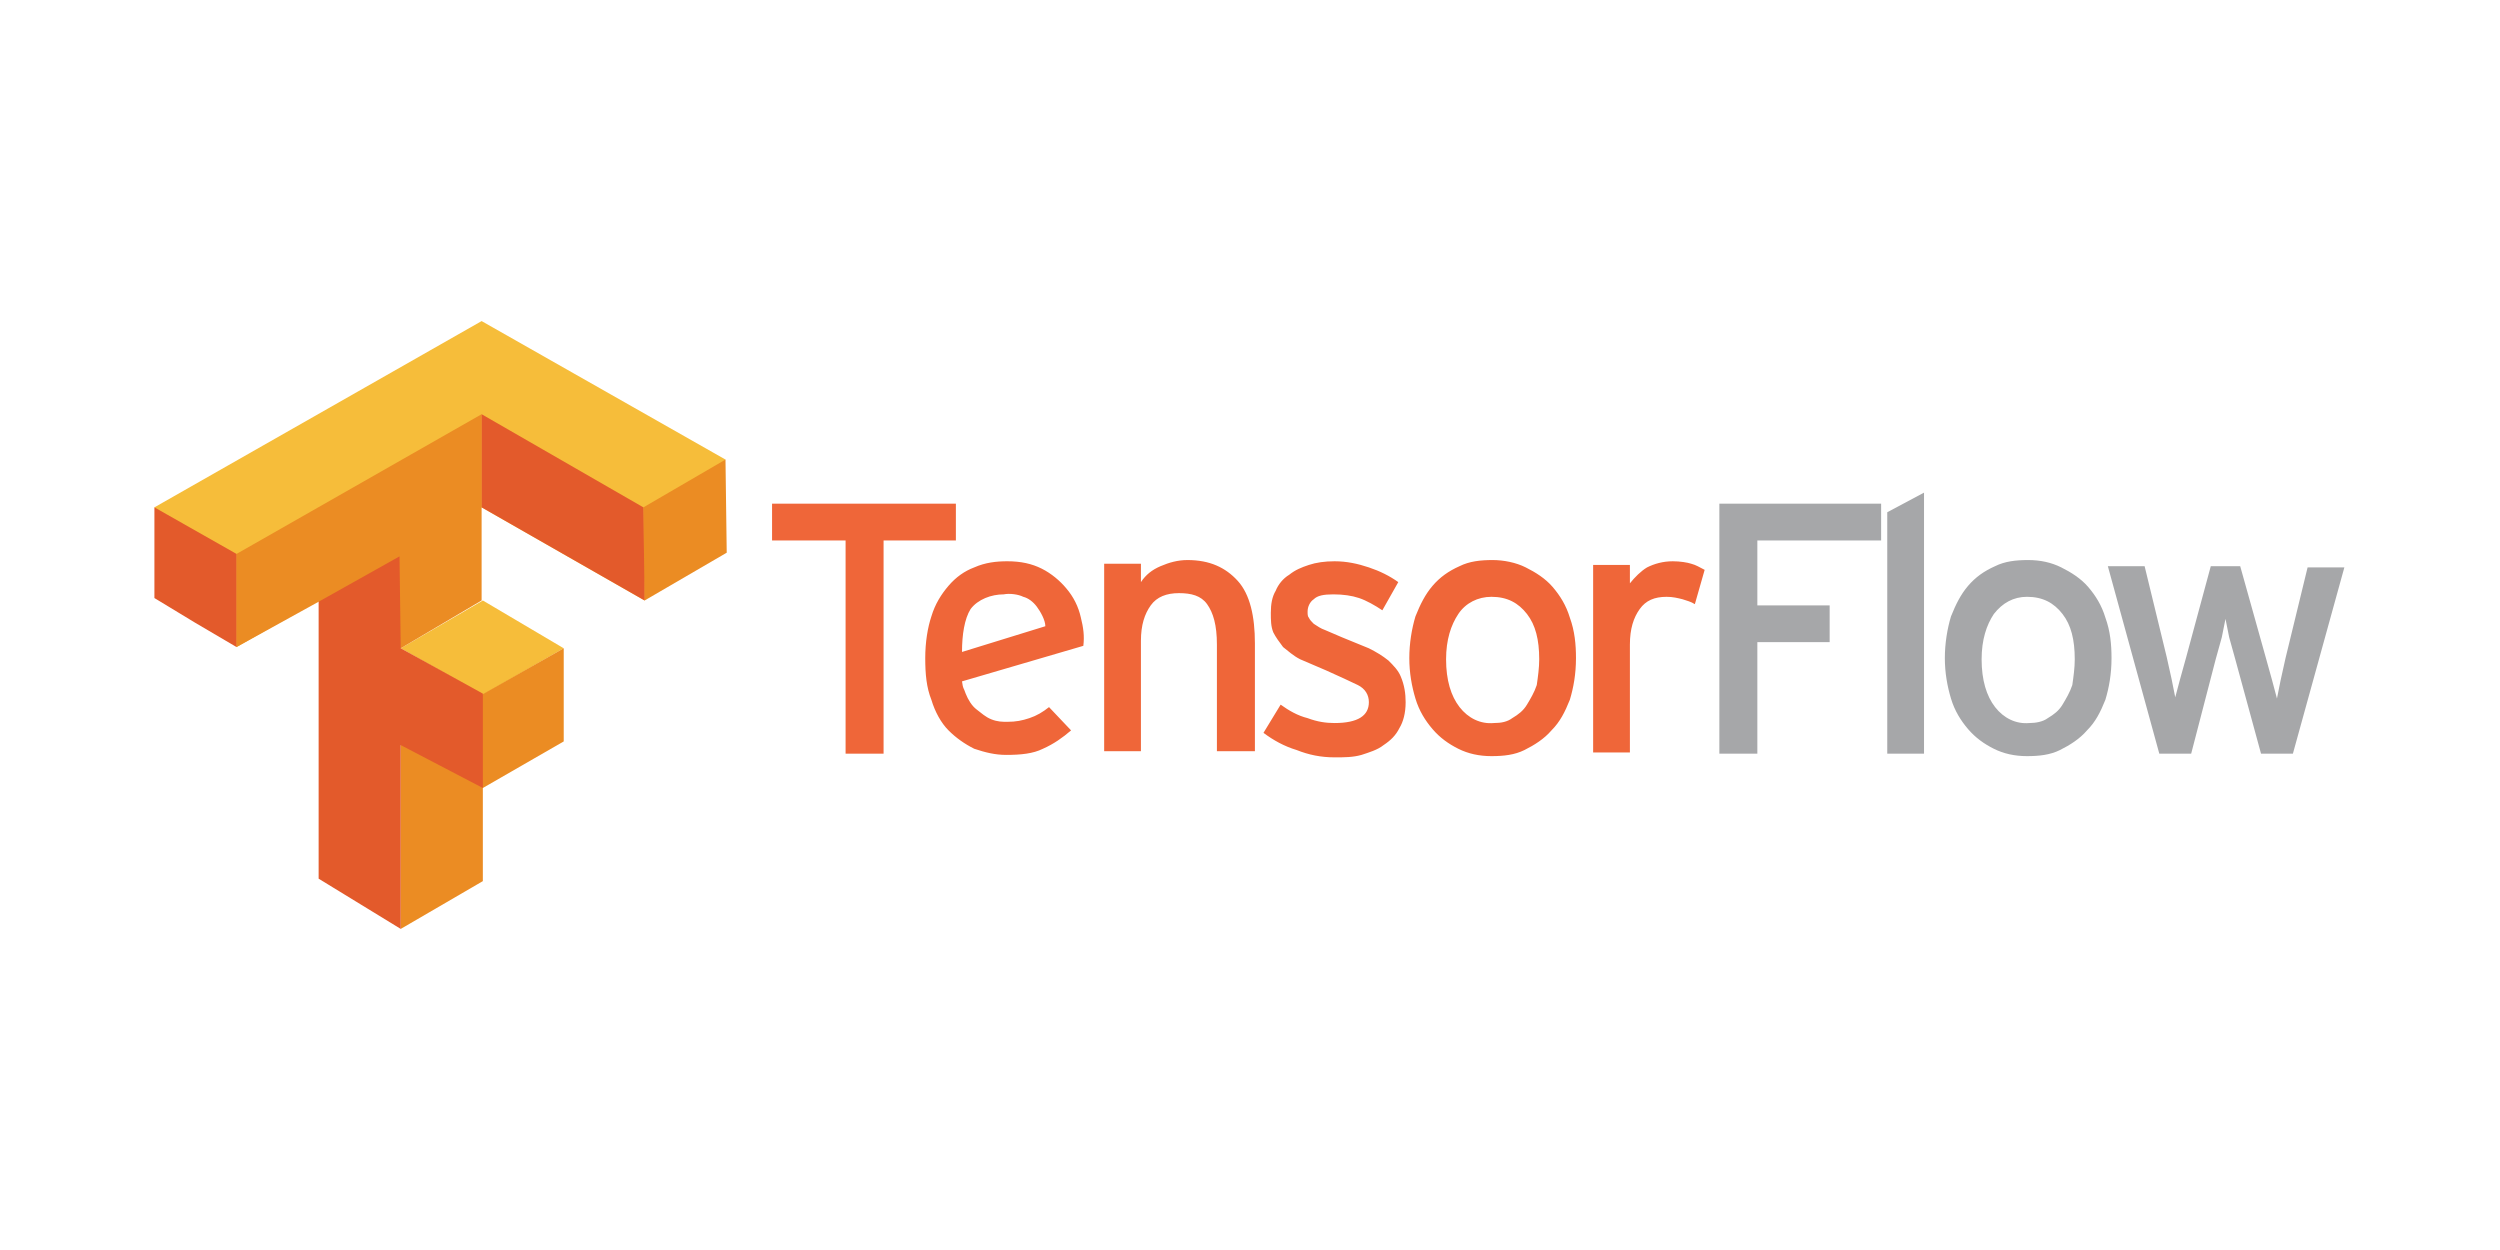
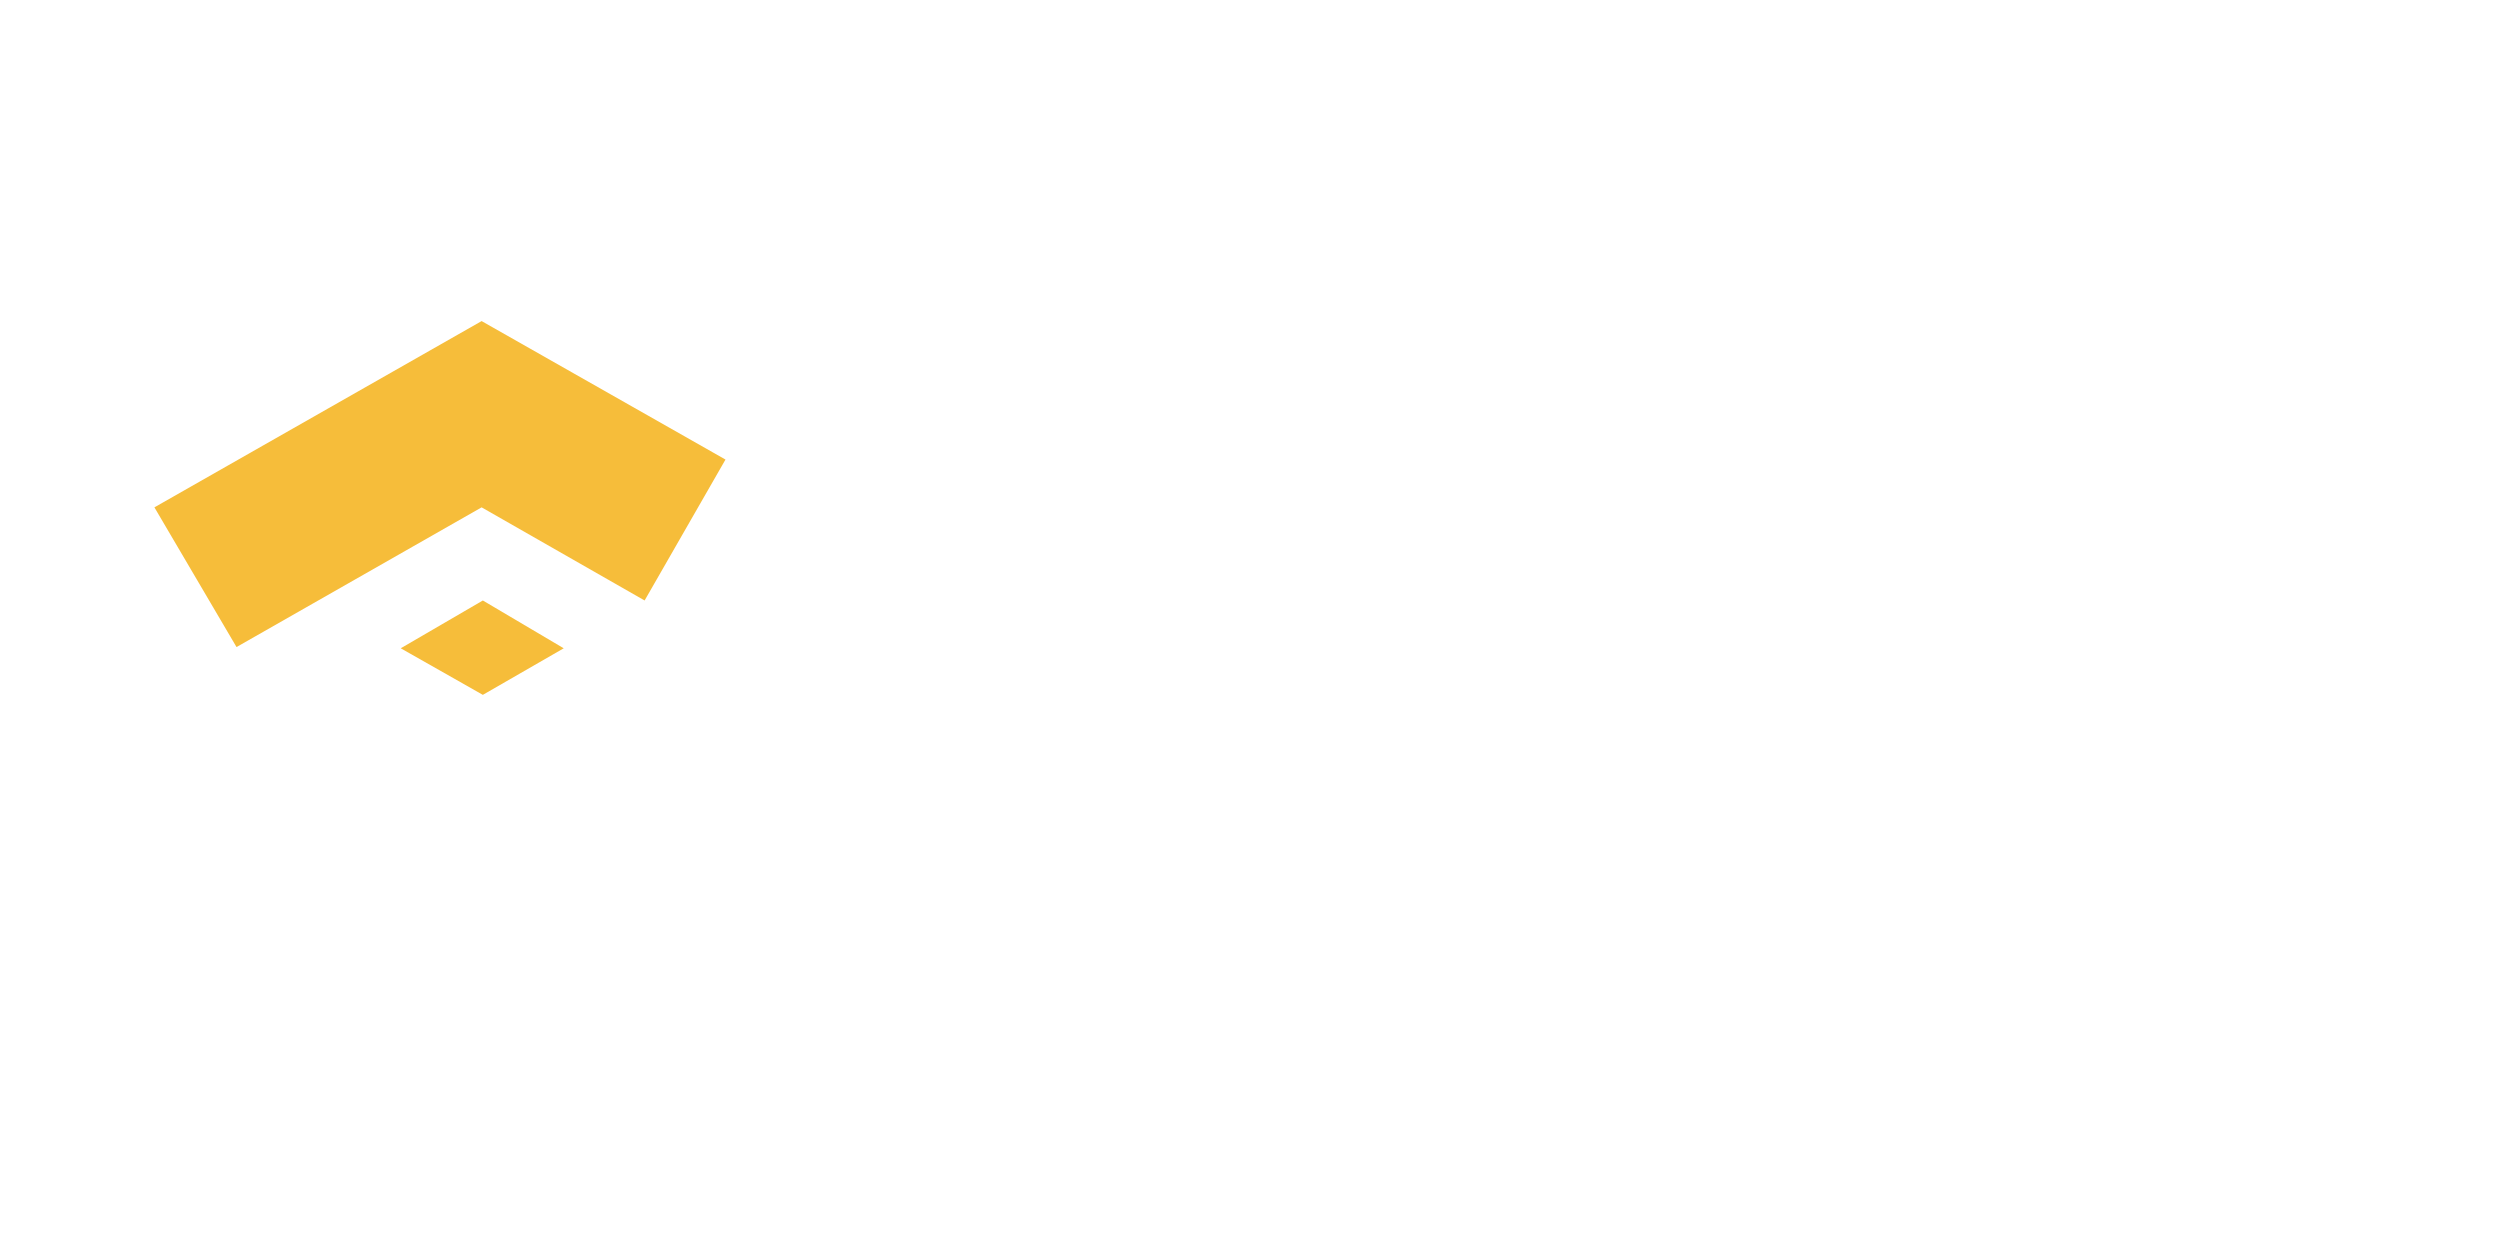
<svg xmlns="http://www.w3.org/2000/svg" version="1.1" x="0px" y="0px" viewBox="0 0 204 102" style="enable-background:new 0 0 204 102;" xml:space="preserve">
  <style type="text/css">
	.st0{display:none;}
	.st1{fill:#F6BD3A;}
	.st2{fill:#EB8C23;}
	.st3{fill:#E35A2B;}
	.st4{fill:#EF6639;}
	.st5{fill:#A6A7A9;}
</style>
  <g id="Layer_2" class="st0">
</g>
  <g id="Layer_3">
    <g>
      <path class="st1" d="M32.7,52.9l6.7-3.9l6.6,3.9l-6.6,3.8L32.7,52.9L32.7,52.9z M12.6,41.4l26.7-15.2l19.9,11.3L52.6,49l-13.3-7.6    l-20,11.4L12.6,41.4z" />
-       <path class="st2" d="M32.7,68.1v-7.6l6.6-3.8l6.7-3.8v7.6l-6.6,3.8v7.6l-6.7,3.9V68.1z M32.7,52.9L26,49.1l-6.7,3.7v-7.6l20-11.4    V49L32.7,52.9z M52.5,45.2v-3.8l6.7-3.9l0.1,7.6L52.6,49L52.5,45.2z" />
-       <path class="st3" d="M26,71.7V49.1l6.6-3.7l0.1,7.5l6.7,3.7v7.7l-6.7-3.5v15L26,71.7z M15.9,50.8l-3.3-2v-7.4l6.7,3.8v7.6    L15.9,50.8z M39.3,41.4v-7.6l13.2,7.6l0.1,7.6L39.3,41.4z" />
-       <path class="st4" d="M72.1,44.1v17.4h-3.1V44.1h-6v-3h15v3L72.1,44.1z M88.2,50.4c0.2,0.8,0.3,1.5,0.2,2.3l-9.9,2.9    c0.1,0.7,0.1,0.4,0.3,1c0.2,0.5,0.5,1,0.9,1.3s0.7,0.6,1.2,0.8s0.9,0.2,1.3,0.2c0.7,0,1.2-0.1,1.8-0.3c0.6-0.2,1.1-0.5,1.6-0.9    l1.8,1.9c-0.7,0.6-1.4,1.1-2.3,1.5c-0.8,0.4-1.8,0.5-3,0.5c-0.9,0-1.7-0.2-2.6-0.5c-0.8-0.4-1.5-0.9-2.1-1.5s-1.1-1.5-1.4-2.5    c-0.4-1-0.5-2.1-0.5-3.4c0-1.3,0.2-2.5,0.5-3.4c0.3-1,0.8-1.8,1.4-2.5c0.6-0.7,1.3-1.2,2.1-1.5c0.9-0.4,1.8-0.5,2.7-0.5    c1.1,0,2,0.2,2.8,0.6c0.8,0.4,1.5,1,2,1.6C87.6,48.7,88,49.5,88.2,50.4L88.2,50.4z M85.3,51.1c0-0.5-0.4-1.2-0.7-1.6    c-0.3-0.4-0.7-0.7-1.1-0.8c-0.4-0.2-1.1-0.3-1.6-0.2c-1,0-2.1,0.4-2.7,1.2c-0.5,0.8-0.7,2.1-0.7,3.5L85.3,51.1z M99.3,61.3v-8.7    c0-1.6-0.3-2.6-0.8-3.3s-1.3-0.9-2.3-0.9c-1,0-1.8,0.3-2.3,1c-0.5,0.7-0.8,1.6-0.8,2.9v9h-3V46h3v1.5c0.4-0.6,0.9-1,1.6-1.3    c0.7-0.3,1.4-0.5,2.2-0.5c1.8,0,3.1,0.6,4.1,1.7s1.4,2.9,1.4,5.1v8.8L99.3,61.3L99.3,61.3z M114.7,57.3c0,0.9-0.2,1.6-0.5,2.1    c-0.3,0.6-0.7,1-1.3,1.4c-0.5,0.4-1.2,0.6-1.8,0.8c-0.7,0.2-1.4,0.2-2.2,0.2c-1.1,0-2.1-0.2-3.1-0.6c-1-0.3-1.9-0.8-2.7-1.4    l1.4-2.3c0.7,0.5,1.4,0.9,2.2,1.1c0.8,0.3,1.5,0.4,2.2,0.4c1.9,0,2.8-0.6,2.8-1.7c0-0.6-0.3-1.1-0.9-1.4c-0.6-0.3-1.5-0.7-2.6-1.2    c-0.7-0.3-1.4-0.6-2.1-0.9c-0.6-0.3-1-0.7-1.4-1c-0.3-0.4-0.6-0.8-0.8-1.2c-0.2-0.5-0.2-1-0.2-1.6c0-0.7,0.1-1.3,0.4-1.8    c0.2-0.5,0.6-1,1.1-1.3c0.5-0.4,1-0.6,1.6-0.8s1.3-0.3,2.1-0.3c1,0,1.9,0.2,2.8,0.5c0.9,0.3,1.7,0.7,2.4,1.2l-1.3,2.3    c-0.6-0.4-1.3-0.8-1.9-1c-0.6-0.2-1.3-0.3-2.1-0.3c-0.8,0-1.3,0.1-1.6,0.4c-0.3,0.2-0.5,0.6-0.5,1c0,0.2,0,0.4,0.1,0.5    c0.1,0.2,0.2,0.3,0.4,0.5c0.3,0.2,0.6,0.4,0.9,0.5c0.5,0.2,0.9,0.4,1.4,0.6l2.2,0.9c0.6,0.3,1.1,0.6,1.6,1c0.4,0.4,0.8,0.8,1,1.3    C114.6,55.9,114.7,56.6,114.7,57.3L114.7,57.3z M128.6,53.7c0,1.3-0.2,2.4-0.5,3.4c-0.4,1-0.8,1.8-1.5,2.5    c-0.6,0.7-1.4,1.2-2.2,1.6c-0.8,0.4-1.7,0.5-2.7,0.5c-1,0-1.9-0.2-2.7-0.6c-0.8-0.4-1.5-0.9-2.1-1.6c-0.6-0.7-1.1-1.5-1.4-2.5    c-0.3-1-0.5-2.1-0.5-3.3c0-1.2,0.2-2.4,0.5-3.4c0.4-1,0.8-1.8,1.4-2.5c0.6-0.7,1.3-1.2,2.2-1.6c0.8-0.4,1.7-0.5,2.7-0.5    c0.9,0,1.9,0.2,2.7,0.6c0.8,0.4,1.6,0.9,2.2,1.6c0.6,0.7,1.1,1.5,1.4,2.5C128.5,51.5,128.6,52.6,128.6,53.7L128.6,53.7z     M125.6,53.8c0-1.6-0.3-2.8-1-3.7c-0.7-0.9-1.6-1.4-2.9-1.4c-1.1,0-2.1,0.5-2.7,1.4c-0.6,0.9-1,2.1-1,3.7c0,1.7,0.4,3,1.1,3.9    c0.7,0.9,1.7,1.4,2.8,1.3c0.6,0,1.1-0.1,1.5-0.4c0.5-0.3,0.9-0.6,1.2-1.1c0.3-0.5,0.6-1,0.8-1.6C125.5,55.2,125.6,54.5,125.6,53.8    L125.6,53.8z M138.3,49.3c-0.3-0.2-0.7-0.3-1-0.4c-0.4-0.1-0.8-0.2-1.3-0.2c-1,0-1.7,0.3-2.2,1c-0.5,0.7-0.8,1.6-0.8,2.9v8.8h-3    V46.1h3v1.5c0.4-0.5,0.9-1,1.4-1.3c0.6-0.3,1.3-0.5,2.1-0.5c0.6,0,1.2,0.1,1.5,0.2c0.4,0.1,0.7,0.3,1.1,0.5L138.3,49.3L138.3,49.3    z" />
-       <path class="st5" d="M143.4,44.1v5.3h5.9v3h-5.9v9.1h-3.1V41.1h13.2v3L143.4,44.1z M154,61.5V41.8l3-1.6v21.3L154,61.5z     M172.3,53.7c0,1.3-0.2,2.4-0.5,3.4c-0.4,1-0.8,1.8-1.5,2.5c-0.6,0.7-1.4,1.2-2.2,1.6c-0.8,0.4-1.7,0.5-2.7,0.5    c-1,0-1.9-0.2-2.7-0.6c-0.8-0.4-1.5-0.9-2.1-1.6c-0.6-0.7-1.1-1.5-1.4-2.5s-0.5-2.1-0.5-3.3c0-1.2,0.2-2.4,0.5-3.4    c0.4-1,0.8-1.8,1.4-2.5c0.6-0.7,1.3-1.2,2.2-1.6c0.8-0.4,1.7-0.5,2.7-0.5c1,0,1.9,0.2,2.7,0.6c0.8,0.4,1.6,0.9,2.2,1.6    c0.6,0.7,1.1,1.5,1.4,2.5C172.2,51.5,172.3,52.6,172.3,53.7L172.3,53.7z M169.3,53.8c0-1.6-0.3-2.8-1-3.7    c-0.7-0.9-1.6-1.4-2.9-1.4c-1.1,0-2,0.5-2.7,1.4c-0.6,0.9-1,2.1-1,3.7c0,1.7,0.4,3,1.1,3.9c0.7,0.9,1.7,1.4,2.8,1.3    c0.5,0,1.1-0.1,1.5-0.4c0.5-0.3,0.9-0.6,1.2-1.1c0.3-0.5,0.6-1,0.8-1.6C169.2,55.2,169.3,54.5,169.3,53.8L169.3,53.8z M187.1,61.5    h-2.6l-2.1-7.7l-0.5-1.8l-0.3-1.5l-0.3,1.5l-0.5,1.8l-2,7.7h-2.6l-4.2-15.3h3l1.8,7.4l0.4,1.8l0.3,1.5l0.4-1.5l0.5-1.8l2-7.4h2.4    l2.1,7.5l0.5,1.8l0.4,1.5l0.3-1.5l0.4-1.8l1.8-7.4h3L187.1,61.5z" />
    </g>
  </g>
</svg>